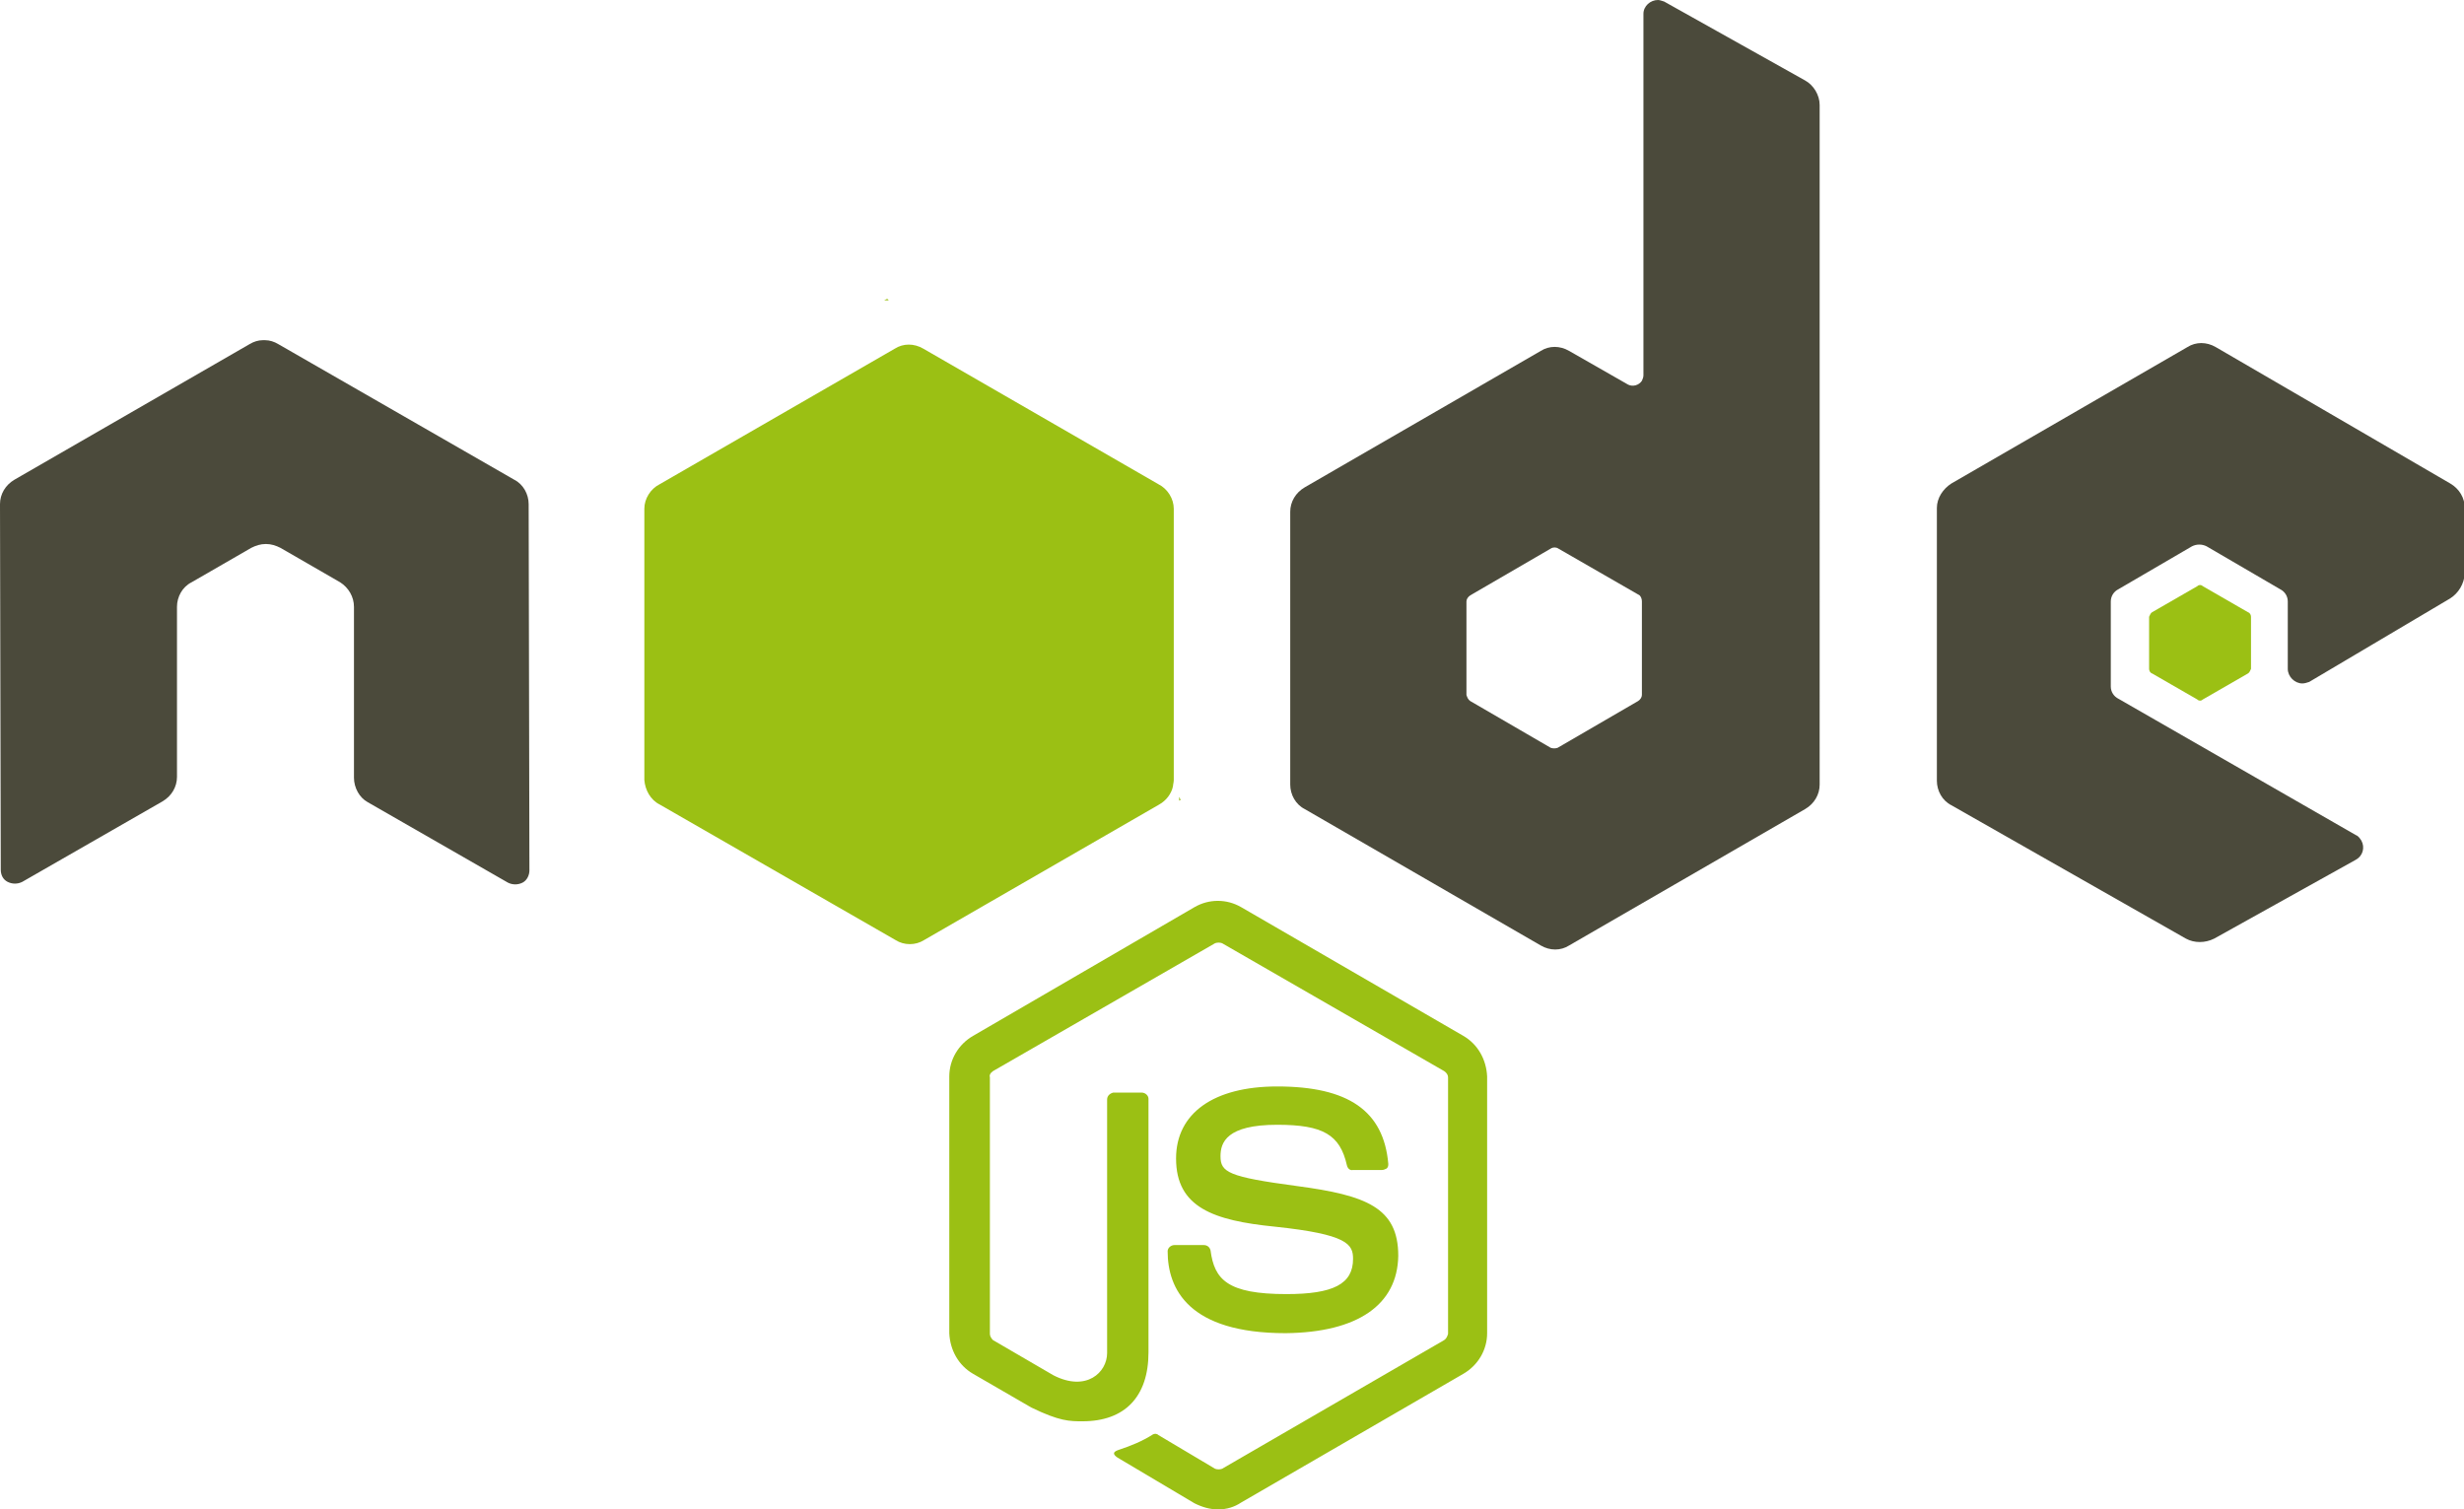
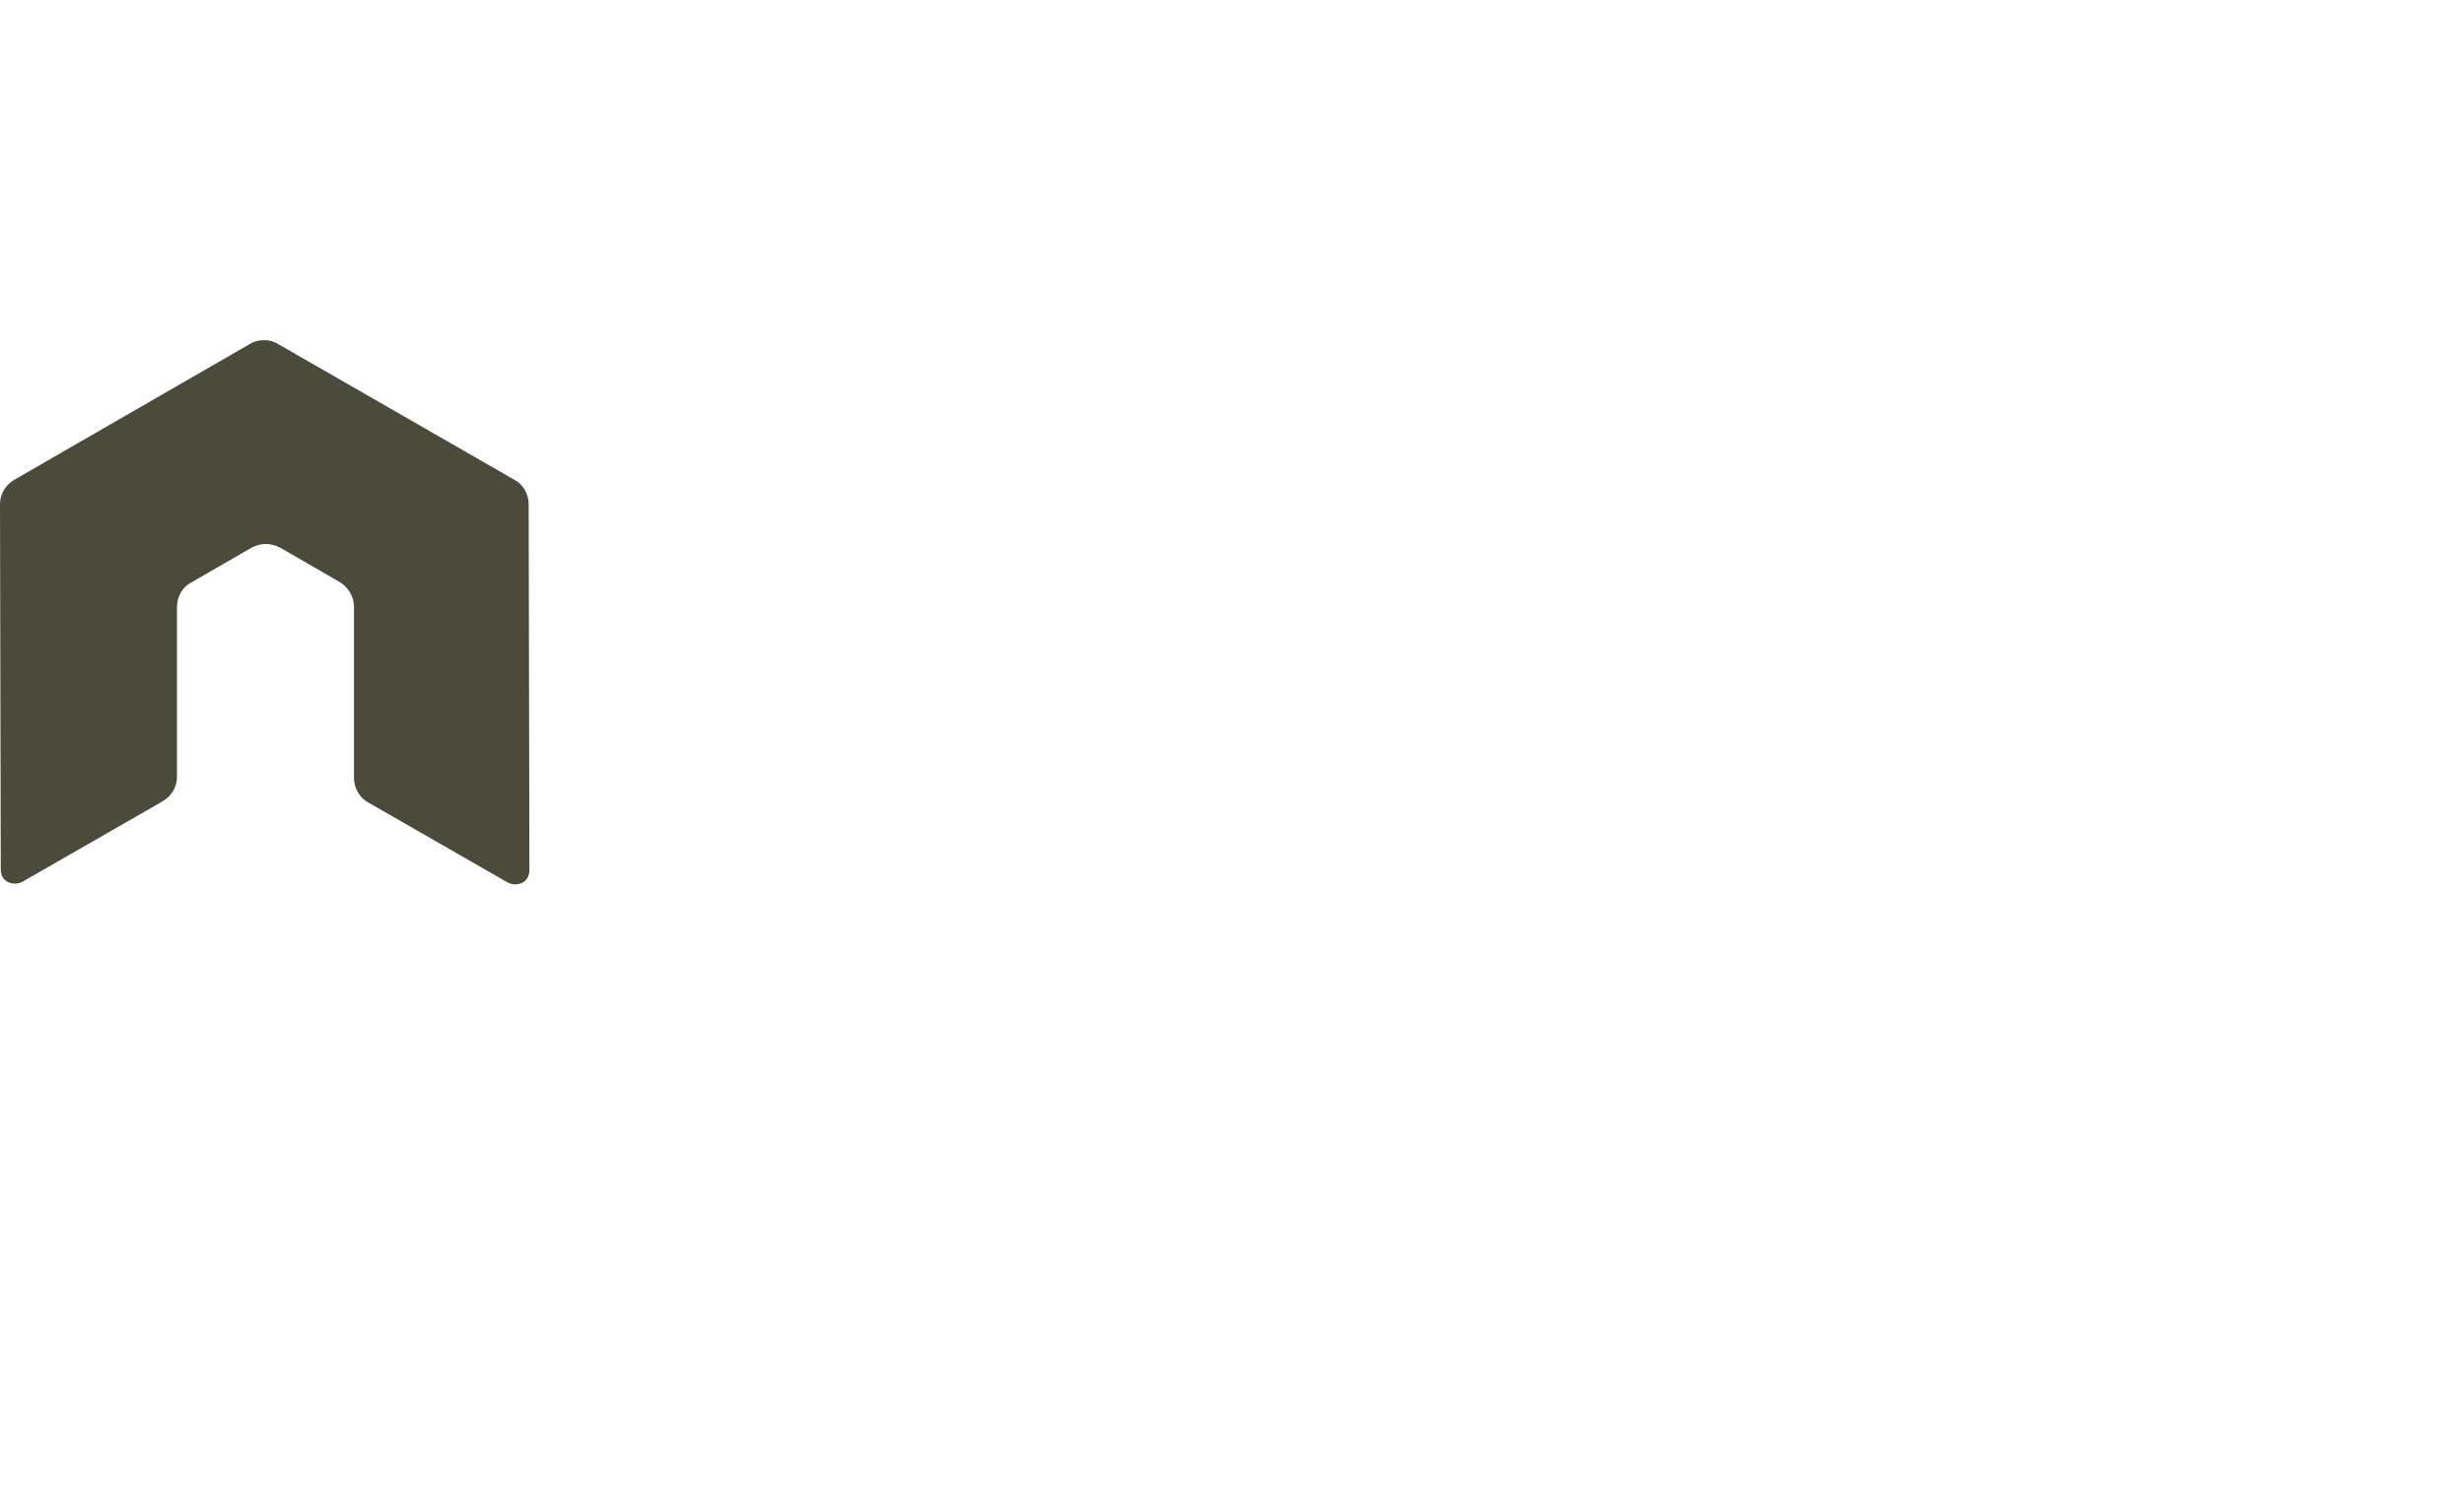
<svg xmlns="http://www.w3.org/2000/svg" version="1.1" id="Ebene_1" x="0px" y="0px" viewBox="0 0 321.6 197" style="enable-background:new 0 0 321.6 197;" xml:space="preserve">
  <style type="text/css">
	.st0{fill:#9BC014;}
	.st1{fill:#4B4A3B;}
</style>
-   <path class="st0" d="M159,197c-1.1,0-2.1-0.3-3.1-0.8l-9.6-5.7c-1.5-0.8-0.8-1.1-0.2-1.3c1.5-0.5,3-1.1,4.4-2  c0.2-0.1,0.5-0.1,0.7,0.1l7.4,4.4c0.3,0.1,0.6,0.1,0.9,0l29-16.8c0.3-0.2,0.4-0.5,0.5-0.8v-33.5c0-0.3-0.2-0.6-0.5-0.8l-29-16.7  c-0.3-0.1-0.6-0.1-0.9,0l-29,16.7c-0.3,0.2-0.5,0.5-0.4,0.8v33.5c0,0.3,0.2,0.6,0.4,0.8l7.9,4.6c4.3,2.2,7-0.4,7-2.9v-33.1  c0-0.5,0.4-0.8,0.8-0.9c0,0,0,0,0,0h3.7c0.5,0,0.9,0.4,0.9,0.8c0,0,0,0,0,0v33.1c0,5.8-3.1,9-8.6,9c-1.7,0-3,0-6.7-1.8l-7.6-4.4  c-1.9-1.1-3-3.1-3.1-5.3v-33.5c0-2.2,1.2-4.2,3.1-5.3l28.9-16.8c1.9-1.1,4.2-1.1,6.1,0l29,16.8c1.9,1.1,3,3.1,3.1,5.3v33.5  c0,2.2-1.2,4.2-3.1,5.3l-29,16.8C161.1,196.7,160.1,197,159,197z M182.5,163.9c0-6.3-4.2-7.9-13.2-9.1s-10-1.8-10-3.9  c0-1.8,0.8-4.1,7.4-4.1c6,0,8.2,1.3,9.1,5.3c0.1,0.4,0.4,0.7,0.8,0.6h3.8c0.2,0,0.4-0.1,0.6-0.2c0.2-0.2,0.2-0.4,0.2-0.6  c-0.6-6.9-5.2-10.1-14.5-10.1c-8.3,0-13.2,3.5-13.2,9.4c0,6.4,4.9,8.1,12.9,8.9c9.5,1,10.2,2.3,10.2,4.2c0,3.3-2.6,4.6-8.7,4.6  c-7.7,0-9.4-1.9-9.9-5.7c-0.1-0.4-0.4-0.7-0.9-0.7h-3.8c-0.5,0-0.9,0.4-0.9,0.8c0,0,0,0,0,0c0,4.9,2.7,10.7,15.4,10.7  C177.2,173.9,182.4,170.3,182.5,163.9L182.5,163.9z M280.9,79.9c-0.2,0.1-0.3,0.4-0.4,0.6v6.8c0,0.2,0.1,0.5,0.4,0.6l5.9,3.4  c0.2,0.2,0.5,0.2,0.7,0l5.9-3.4c0.2-0.1,0.3-0.4,0.4-0.6v-6.8c0-0.2-0.1-0.5-0.4-0.6l-5.9-3.4c-0.2-0.2-0.5-0.2-0.7,0L280.9,79.9z   M153.2,101.8V66.4c0-1.3-0.8-2.6-2-3.2l-30.7-17.7c-1.2-0.7-2.6-0.7-3.7,0L86.1,63.2c-1.2,0.6-2,1.9-2,3.2v35.4  c0.1,1.3,0.8,2.6,2,3.2l30.8,17.7c1.1,0.7,2.6,0.7,3.7,0l30.7-17.7c0.9-0.5,1.6-1.4,1.8-2.4C153.1,102.4,153.2,102.1,153.2,101.8  L153.2,101.8z M115.8,39l-0.4,0.2h0.6L115.8,39z M154.1,104.4l-0.2-0.4v0.5L154.1,104.4z" />
  <path class="st1" d="M69,65.8c0-1.3-0.7-2.6-1.9-3.2L36.3,44.9c-0.5-0.3-1.1-0.5-1.7-0.5h-0.3c-0.6,0-1.2,0.2-1.7,0.5L1.9,62.6  C0.7,63.3,0,64.5,0,65.8l0.1,47.7c0,0.7,0.3,1.3,0.9,1.6c0.6,0.3,1.3,0.3,1.9,0l18.3-10.5c1.2-0.7,1.9-1.9,1.9-3.2V79.2  c0-1.3,0.7-2.6,1.9-3.2l7.8-4.5c0.6-0.3,1.2-0.5,1.9-0.5c0.7,0,1.3,0.2,1.9,0.5l7.8,4.5c1.1,0.7,1.8,1.9,1.8,3.2v22.3  c0,1.3,0.7,2.6,1.8,3.2l18.3,10.5c0.6,0.3,1.3,0.3,1.9,0c0.6-0.3,0.9-1,0.9-1.6L69,65.8z" />
-   <path class="st1" d="M235.6,10.5L217.2,0.2c-0.3-0.1-0.6-0.2-0.8-0.2c-1,0-1.9,0.8-1.9,1.8v47.2c0,0.2-0.1,0.5-0.2,0.7  c-0.4,0.6-1.2,0.8-1.8,0.5l-7.7-4.4c-1.2-0.7-2.6-0.7-3.7,0l-30.8,17.8c-1.2,0.7-1.9,1.9-1.9,3.2v35.6c0,1.3,0.7,2.6,1.9,3.2  l30.8,17.8c1.2,0.7,2.6,0.7,3.7,0l30.8-17.8c1.2-0.7,1.9-1.9,1.9-3.2V13.7C237.5,12.4,236.7,11.1,235.6,10.5z M214.3,78.5v12.2  c0,0.3-0.2,0.6-0.5,0.8l-10.5,6.1c-0.3,0.1-0.6,0.1-0.9,0l-10.5-6.1c-0.3-0.2-0.4-0.5-0.5-0.8V78.5c0-0.3,0.2-0.6,0.5-0.8l10.5-6.1  c0.3-0.2,0.7-0.2,1,0l10.6,6.1C214.2,77.9,214.3,78.2,214.3,78.5L214.3,78.5z" />
-   <path class="st1" d="M319.8,78.1c1.1-0.7,1.8-1.9,1.9-3.2v-8.6c0-1.3-0.7-2.5-1.9-3.2l-30.6-17.8c-1.2-0.7-2.6-0.7-3.7,0l-30.8,17.8  c-1.1,0.7-1.9,1.9-1.9,3.2v35.6c0,1.3,0.7,2.6,1.9,3.2l30.6,17.4c1.1,0.6,2.5,0.6,3.7,0l18.5-10.3c0.9-0.5,1.2-1.6,0.7-2.5  c-0.2-0.3-0.4-0.6-0.7-0.7l-31-17.8c-0.6-0.3-1-0.9-1-1.6V78.5c0-0.7,0.4-1.3,1-1.6l9.6-5.6c0.6-0.3,1.3-0.3,1.9,0l9.6,5.6  c0.6,0.3,1,0.9,1,1.6v8.8c0,1,0.9,1.9,1.9,1.9c0.3,0,0.6-0.1,0.9-0.2L319.8,78.1L319.8,78.1z" />
</svg>